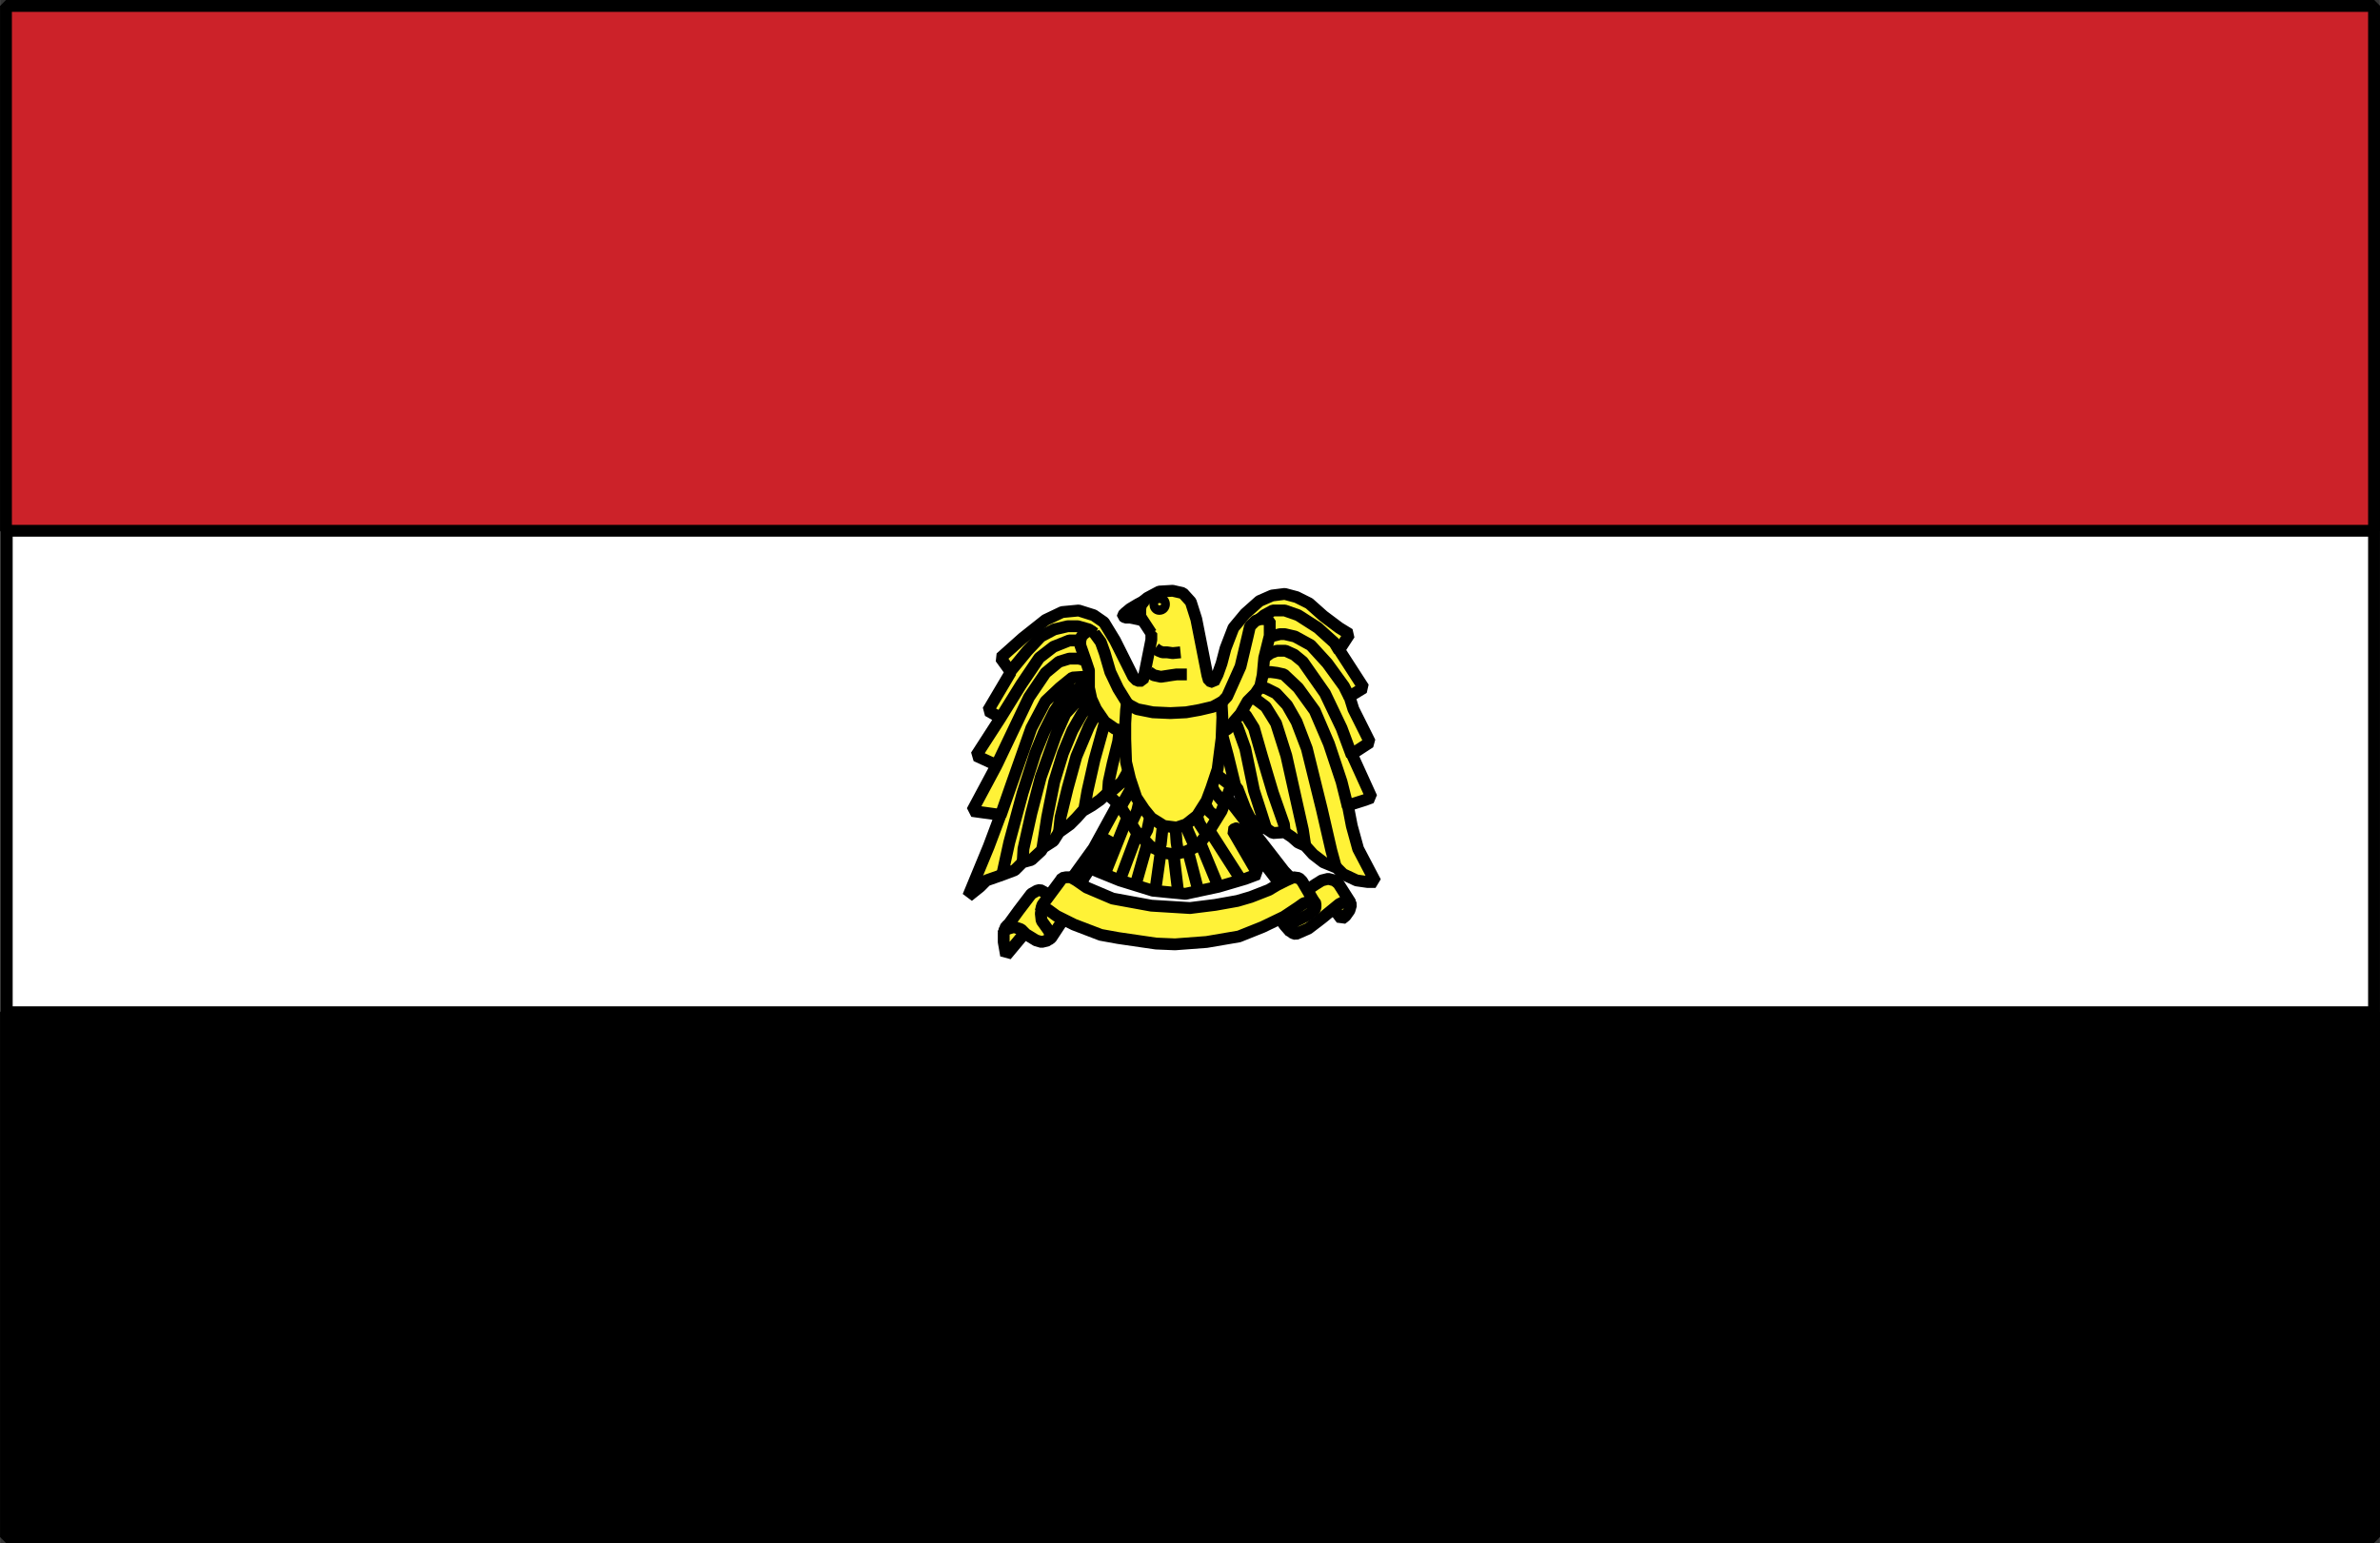
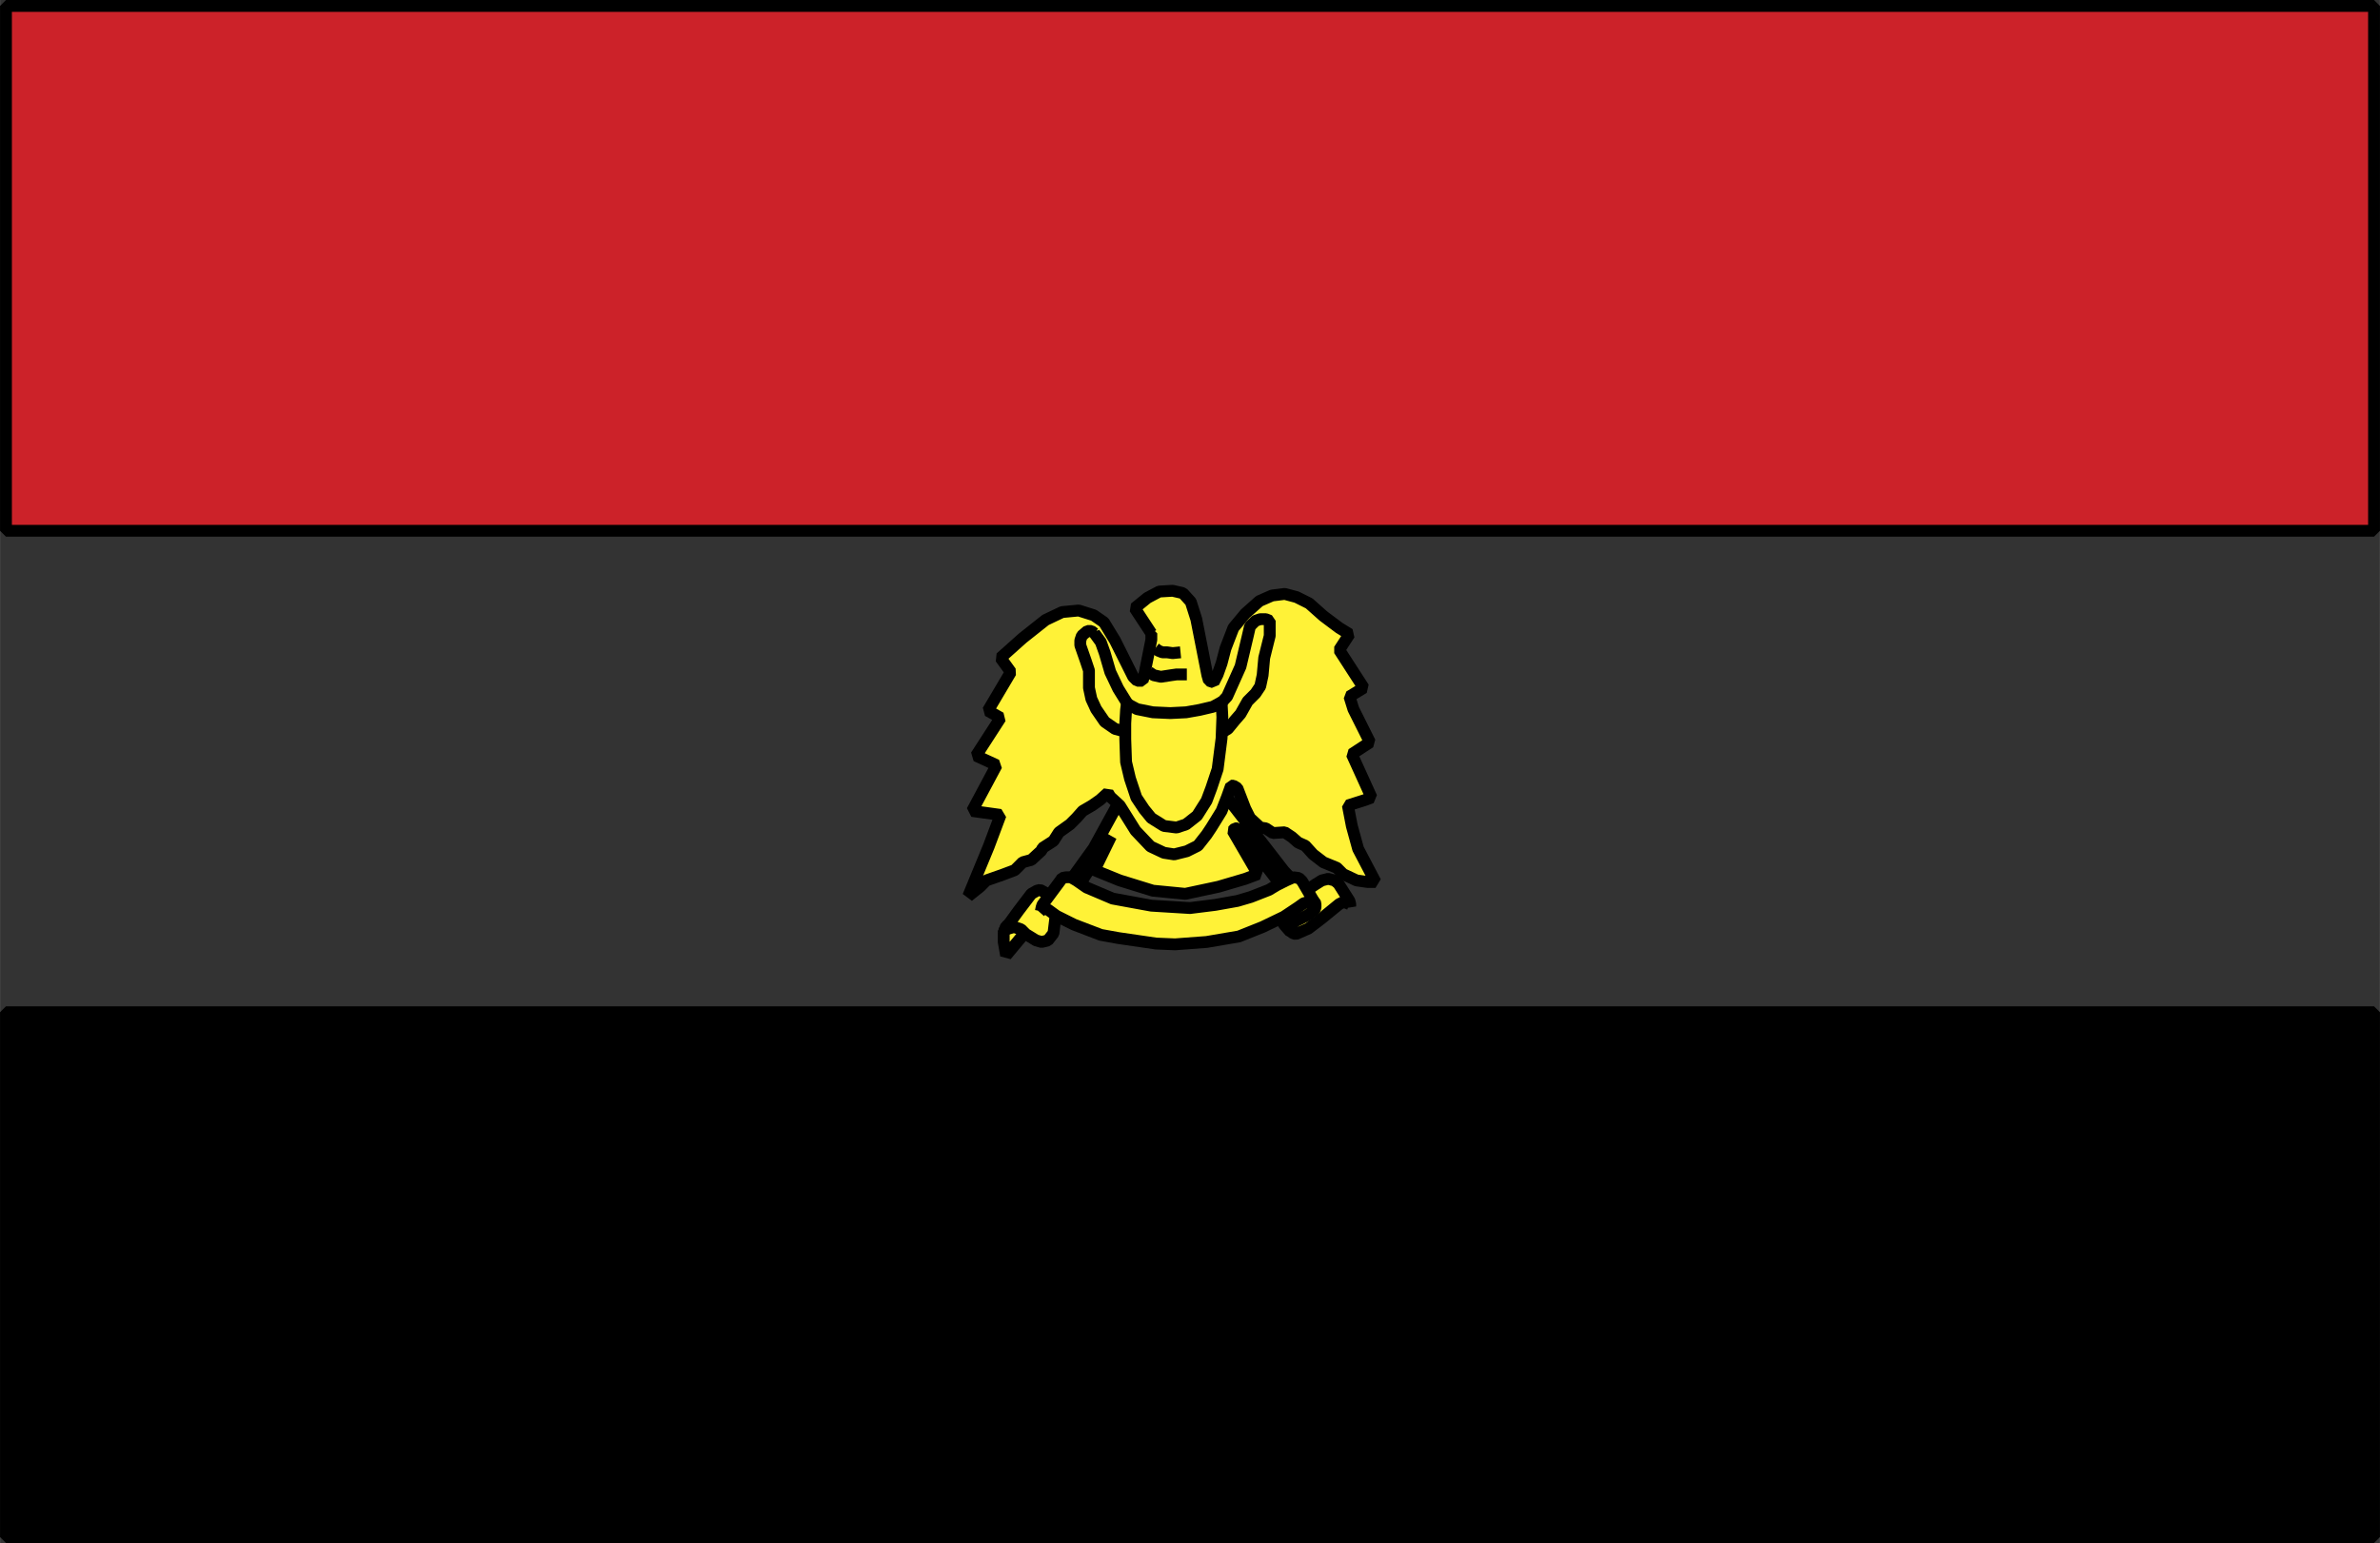
<svg xmlns="http://www.w3.org/2000/svg" width="2500" height="1621" viewBox="0 0 217.079 140.76">
  <rect x="0" y="0" width="217.079" height="140.76" fill="#333333" stroke="none" />
  <g stroke="#000" stroke-width="1.08" stroke-linejoin="bevel" stroke-miterlimit="2.613">
-     <path fill-rule="evenodd" clip-rule="evenodd" fill="#fff" d="M.612 140.148h215.927V.54H.612v139.608z" />
    <path fill-rule="evenodd" clip-rule="evenodd" fill="#cc2229" d="M.54.54h215.999v47.88H.54V.54z" />
    <path fill-rule="evenodd" clip-rule="evenodd" d="M.54 92.34h215.999v47.88H.54V92.34z" />
    <path fill-rule="evenodd" clip-rule="evenodd" fill="#fff237" d="M97.524 80.46l2.232-3.096 2.448-4.464 9.72-.144 5.183 6.696 1.442 1.512-1.225.432-4.465-5.832h-.214l-.217.216 2.304 3.96-1.152.432-2.447.721-3.025.647-2.952-.288-3.024-.936-2.304-.936 1.512-3.096-2.448 3.744-.792 1.368-.576-.936z" />
-     <path d="M102.924 74.34l-2.16 5.4m1.368.576l1.944-5.185m-.504 5.617l1.368-4.824m.432 5.328l.648-4.607m1.44 4.751l-.504-4.177m1.296.001l1.008 3.889m1.873-.216l-1.729-4.177m.864-1.008l2.953 4.608" fill="none" />
    <path fill-rule="evenodd" clip-rule="evenodd" fill="#fff237" d="M105.012 57.78v.576l-.648 3.24-.144.504h-.504l-.36-.36-1.656-3.312-1.008-1.656-.936-.648-1.368-.432-1.512.144-1.512.72-2.088 1.656-2.016 1.8.936 1.296-2.088 3.528 1.152.648-2.232 3.456 1.872.864-2.232 4.176 2.592.36-1.08 2.88-1.872 4.536 1.08-.863.576-.577 1.44-.504 1.152-.432.72-.72.792-.216.936-.864.072-.216 1.008-.648.504-.792 1.008-.72.576-.576.576-.648.864-.503.72-.504.72-.649.216.36.864.793 1.44 2.303 1.368 1.44 1.224.576.936.144 1.152-.288 1.008-.504.793-1.007.431-.649.936-1.512.504-1.296.359-1.008h.217l.359.217.721 1.871.432.864.935.864.504.072.649.432 1.08-.072.648.432.576.504.649.288.718.792.936.72 1.225.504.576.576 1.224.576 1.008.144h.721l-1.586-3.024-.574-2.088-.362-1.871 1.584-.504.577-.217-1.799-3.96 1.654-1.08-1.512-3.024-.359-1.152 1.297-.792-2.233-3.456.936-1.44-.936-.576-1.441-1.08-1.295-1.152-1.152-.576-1.08-.288-1.153.144-1.152.504-1.295 1.152-1.08 1.296-.721 1.872-.359 1.368-.359 1.008-.362.72-.431-.144-.145-.504-1.008-5.112-.503-1.584-.72-.792-.936-.216-1.224.072-1.08.576-1.152.936 1.512 2.304z" />
-     <path fill-rule="evenodd" clip-rule="evenodd" fill="#fff237" d="M104.364 54.828l-.576.288-.72.432-.432.36-.216.216v.072l.216.144h.432l.36.072.648.144-.072-.432v-.576l.072-.36.288-.36zM106.164 55.116c0 .216-.144.432-.432.432-.216 0-.36-.216-.36-.432s.144-.432.36-.432c.288 0 .432.216.432.432z" />
-     <path d="M102.132 66.42l-.145 1.224-.504 2.016-.36 1.656-.072 1.008m-2.159 1.512l.288-1.656.648-2.879 1.08-3.888m-.72-.721l-.864 1.584-1.152 2.736-.792 2.88-.648 2.664-.144 1.367m-1.512 1.441l.432-2.808.647-3.24.792-2.592.864-2.088.864-1.512.72-.864.432-.432m-.287-.432l-.648.144-.936.72-.792.864-.864 1.944-1.368 3.815-.864 3.312-.72 3.239-.072 1.225m-1.872 1.153l.648-2.952 1.224-4.536 1.152-3.6.792-1.944.936-1.872.792-1.152.864-.72.72-.288h.864m0-1.008h-.504l-1.08.072-1.152.936-1.296 1.224-1.296 2.448-1.728 4.896-1.08 3.096m-.36-4.608l1.44-3.024 1.512-3.168 1.512-2.232 1.224-1.008.936-.288h.864l1.152.288m-.864-1.728l-.36-.216h-.792l-1.44.576-1.296 1.008-1.656 2.448-1.872 3.024m.792-4.104l1.656-2.016 1.224-1.296 1.224-.648 1.224-.288h.936l1.008.288.504.36m3.096 12.529l-.576 1.008-.72.647-.504.433m2.16-1.153l-.216.864-.36.647-.504.864m1.8-.863l-.288 1.225-.576 1.224m1.872-1.225l-.36 1.728-.432.792m1.944-2.16l-.288 2.664-.144.576m1.44-2.808l.144 2.088.144.936m.432-3.168l.504 1.296.576 1.296m0-3.384l.432 1.296.648 1.009m-.648-3.745l.863 1.584.721.647m-.865-3.599l.721 1.296.793.936m-1.153-3.6l.576 1.08 1.223.936m.434.217l-.721-2.953-.721-2.664m.866-.864l.719.864.721 2.016.791 3.816.721 2.231.432 1.368m-2.808-10.871l.504.072.432.36.719 1.152.721 2.52 1.008 3.384 1.008 2.88.072.72m-3.601-12.312h.359l.648.216.863.648.938 1.512.936 2.952 1.512 6.768.217 1.44m-4.824-14.4l.504-.144.791.216.865.432 1.008 1.08.863 1.512.936 2.448 1.369 5.544.863 3.744.432 1.584m1.079-5.544l-.576-2.304-1.15-3.456-1.297-3.024-1.512-2.088-1.297-1.224-.646-.145-.576-.072-.938.072m.362-1.367l.576-.432.576-.216h.791l.793.36.791.648 2.016 2.88 1.512 3.168.938 2.52m-7.993-10.296l.576-.576.863-.216h.432l.936.216 1.441.792 1.512 1.656 1.512 2.088.504 1.008m-.937-4.248l-.432-.72-1.514-1.368-1.799-1.152-1.225-.432h-1.08l-.791.432-.793.648" fill="none" />
    <path fill-rule="evenodd" clip-rule="evenodd" fill="#fff237" d="M99.828 57.78l-.288-.216h-.36l-.504.432-.144.432v.432l.504 1.44.288.864v1.584l.216 1.008.432.936.792 1.152.936.648 1.08.288.936-1.728-.792-.72-.936-1.512-.72-1.512-.504-1.728-.36-1.008-.576-.792zM110.484 64.836l.577-.36.863-.936 1.224-2.736.649-2.736.215-.936.504-.504.431-.144h.504l.361.144V57.996l-.503 2.016-.145 1.584-.217 1.008-.431.648-.719.72-.649 1.152-.503.576-.649.792-.721.432h-.214l-.577-.432v-1.656z" />
    <path fill-rule="evenodd" clip-rule="evenodd" fill="#fff237" d="M102.78 64.188l.936.504 1.44.288 1.584.072 1.44-.072 1.224-.216 1.225-.288.791-.432.072 1.368-.072 1.944-.359 2.808-.577 1.729-.431 1.151-.865 1.368-1.008.792-.864.288-1.152-.144-1.152-.72-.648-.792-.72-1.08-.576-1.728-.36-1.512-.072-2.088v-1.44l.072-1.224.072-.576z" />
    <path d="M105.372 59.148l.288.216.36.144h.432l.504.072.72-.072m-2.88 1.8l.432.288.648.144.936-.144.504-.072h.936" fill="none" />
-     <path fill-rule="evenodd" clip-rule="evenodd" fill="#fff237" d="M93.564 84.996l-1.8 2.16-.216-1.224v-.864l.216-.576 1.728-.935.072 1.439z" />
+     <path fill-rule="evenodd" clip-rule="evenodd" fill="#fff237" d="M93.564 84.996l-1.8 2.16-.216-1.224v-.864l.216-.576 1.728-.935.072 1.439" />
    <path fill-rule="evenodd" clip-rule="evenodd" fill="#fff237" d="M91.548 84.996l.216-.216.72-.216.648.216.432.432.936.576.504.144.576-.144.504-.647.36-2.953-.792-.576-.648-.36-.144-.072-.288.072-.504.288-1.152 1.512-1.152 1.584-.216.36z" />
-     <path fill-rule="evenodd" clip-rule="evenodd" fill="#fff237" d="M95.148 82.62l-.144.288-.072.432.072.648.36.504.36.504.072.576-.144.144.216-.144 1.944-2.952-1.728-.432-.936.432zM121.428 82.548l.504.72.431.576.362-.287.359-.505.145-.504-.145-.36-1.225-.36-.431.72z" />
    <path fill-rule="evenodd" clip-rule="evenodd" fill="#fff237" d="M118.619 81.54l.721-.432.648-.432.576-.36.577-.144.576.144.359.288 1.008 1.584.072.289v.215l-.072-.215-.359-.145h-.289l-.288.145-1.584 1.295-1.224.936-1.152.504-.215-.071-.145-.073-.289-.576v-1.44l1.08-1.512z" />
    <path fill-rule="evenodd" clip-rule="evenodd" fill="#fff237" d="M117.828 84.996l-.072-.072v-.432l.359-.431 1.153-.577.648-.504.072-.216v-.287l-.072-.217-.359-.144-1.442.072-1.511 1.44.576.792.504.576h.144z" />
    <path fill-rule="evenodd" clip-rule="evenodd" fill="#fff237" d="M94.932 83.124l.072-.144.216-.072.36.072.792.577 1.584.791 2.448.936 1.584.288 3.456.504 1.728.072 2.881-.216 2.951-.504 2.16-.864 1.943-.936 1.297-.864.504-.36.504-.144.504.072.072.145-1.224-2.088-.287-.289-.504-.072-.649.288-.863.432-.721.432-1.656.648-1.225.36-2.015.36-2.304.288-3.528-.216-3.528-.647-2.376-1.009-.936-.648-.504-.288h-.432l-.36.072-.144.216-1.656 2.232-.072.216-.072.36z" />
  </g>
</svg>